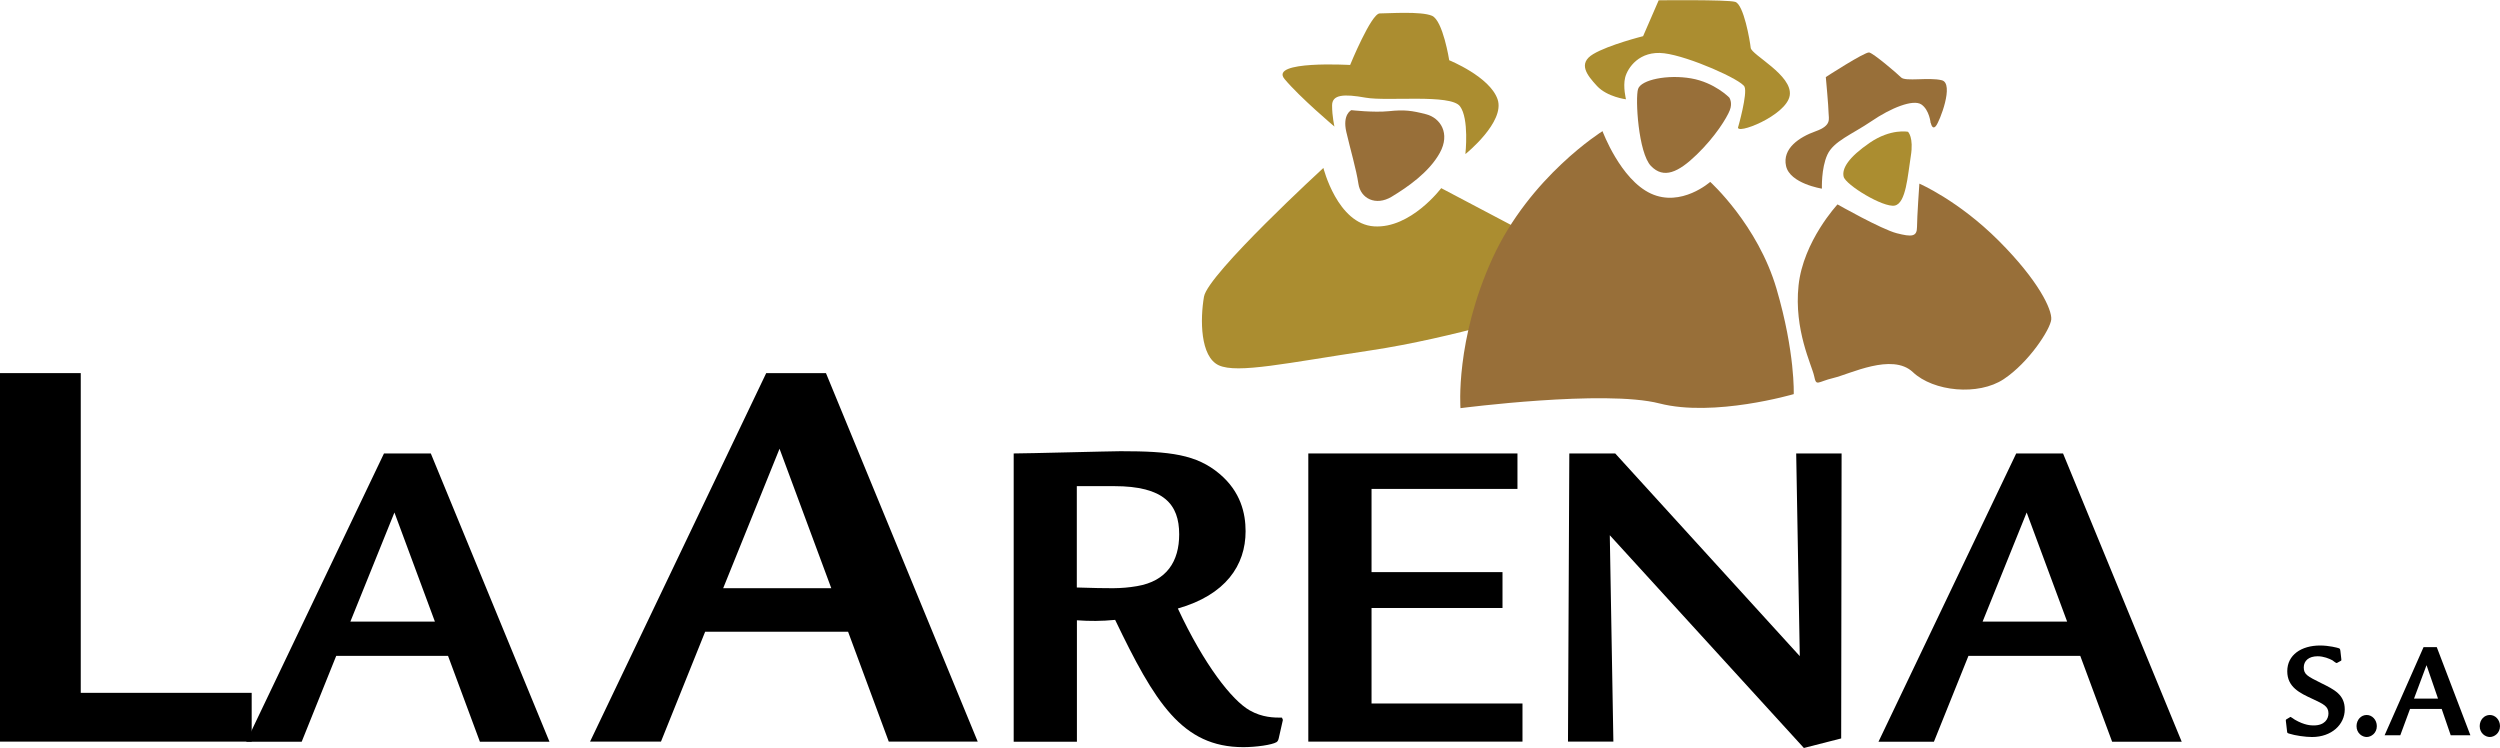
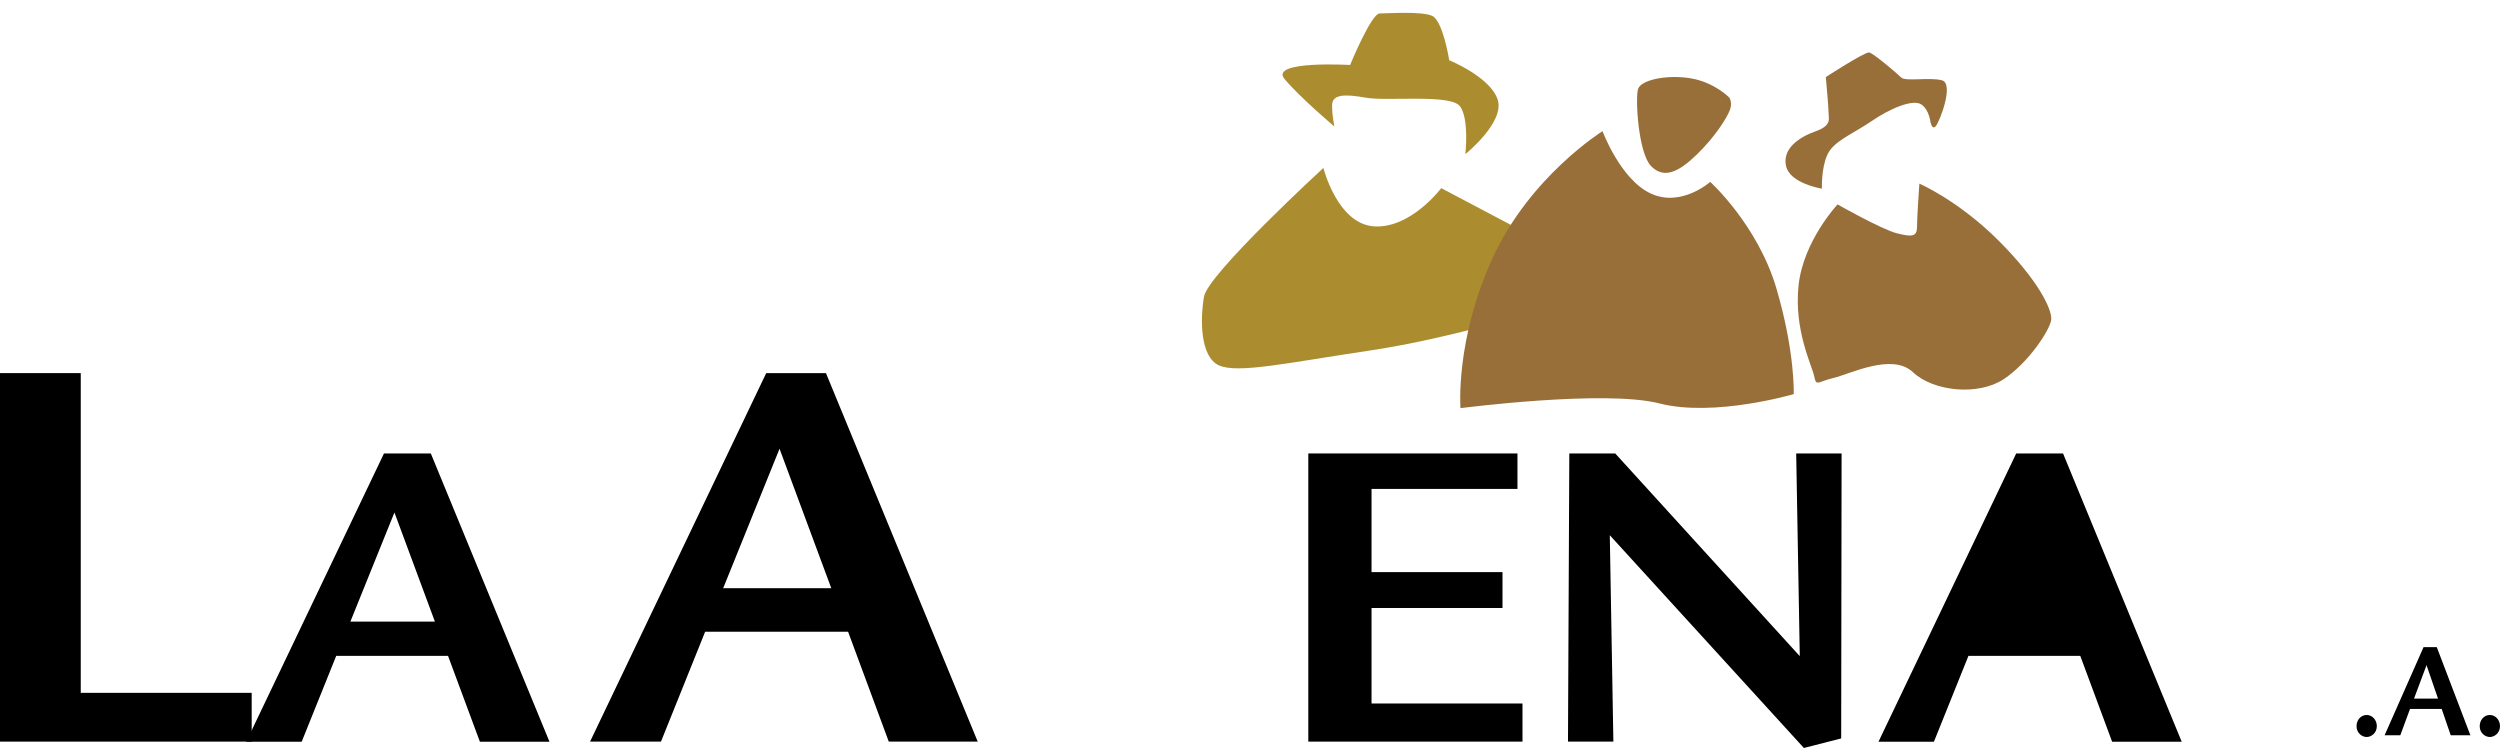
<svg xmlns="http://www.w3.org/2000/svg" xml:space="preserve" width="29.824mm" height="8.923mm" style="shape-rendering:geometricPrecision; text-rendering:geometricPrecision; image-rendering:optimizeQuality; fill-rule:evenodd; clip-rule:evenodd" viewBox="0 0 243.96 72.99">
  <defs>
    <style type="text/css"> .fil2 {fill:#986F39} .fil1 {fill:#AB8D30} .fil0 {fill:black;fill-rule:nonzero} </style>
  </defs>
  <g id="Capa_x0020_1">
    <g id="_2644577549280">
      <polygon class="fil0" points="-0,36.41 -0,72.37 24.56,72.37 24.56,67.61 7.88,67.61 7.88,36.41 " />
      <path class="fil0" d="M37.47 44.25l-13.44 28.13 5.41 0 3.37 -8.38 10.91 0 3.11 8.38 6.79 0 -11.58 -28.13 -4.57 0zm-3.28 16.41l4.3 -10.65 3.95 10.65 -8.25 0z" />
      <path class="fil0" d="M74.77 36.41l-17.19 35.96 6.92 0 4.31 -10.72 13.95 0 3.97 10.72 8.68 0 -14.81 -35.96 -5.84 0zm-4.2 20.99l5.5 -13.61 5.05 13.61 -10.55 0z" />
-       <path class="fil0" d="M105.09 60.53c1.24,0.09 2.4,0.09 3.73,-0.04 3.86,8.03 6.52,12.42 12.51,12.42 1.24,0 2.8,-0.22 3.24,-0.49 0.13,-0.09 0.18,-0.22 0.22,-0.4l0.4 -1.77 -0.09 -0.22c-0.75,0 -1.91,0 -3.15,-0.71 -1.73,-0.98 -4.44,-4.44 -7.01,-9.94 4.66,-1.33 6.61,-4.21 6.61,-7.54 0,-1.77 -0.49,-3.86 -2.53,-5.59 -2.26,-1.91 -4.84,-2.22 -9.67,-2.22 -0.93,0 -9.14,0.22 -10.43,0.22l0 28.13 6.17 0 0 -11.84zm0 -13.09l3.64 0c4.84,0 6.34,1.77 6.34,4.7 0,2.62 -1.2,4.57 -4.13,5.06 -1.6,0.27 -2.62,0.22 -5.86,0.13l0 -9.89z" />
      <polygon class="fil0" points="127.67,44.25 127.67,72.37 148.57,72.37 148.57,68.65 133.84,68.65 133.84,59.33 146.62,59.33 146.62,55.83 133.84,55.83 133.84,47.71 148.08,47.71 148.08,44.25 " />
      <polygon class="fil0" points="153.14,44.25 153.01,72.37 157.44,72.37 157.09,52.23 176.03,72.99 179.67,72.06 179.71,44.25 175.28,44.25 175.63,64.03 157.62,44.25 " />
-       <path class="fil0" d="M196.75 44.25l-13.44 28.13 5.41 0 3.37 -8.38 10.91 0 3.11 8.38 6.79 0 -11.58 -28.13 -4.57 0zm-3.28 16.41l4.3 -10.65 3.95 10.65 -8.25 0z" />
-       <path class="fil0" d="M228.38 63.49c-0.02,-0.12 -0.02,-0.18 -0.14,-0.23 -0.13,-0.05 -0.97,-0.27 -1.83,-0.27 -1.84,0 -3.21,0.92 -3.21,2.51 0,1.56 1.23,2.13 2.46,2.7 1.07,0.5 1.56,0.72 1.56,1.41 0,0.57 -0.38,1.18 -1.44,1.18 -0.26,0 -0.89,-0.01 -1.84,-0.56 -0.06,-0.04 -0.39,-0.27 -0.41,-0.27 -0.02,0 -0.06,0.01 -0.09,0.04l-0.3 0.18c-0.09,0.05 -0.09,0.07 -0.07,0.23l0.11 0.94c0.01,0.15 0.02,0.19 0.21,0.24 0.58,0.19 1.59,0.33 2.23,0.33 1.91,0 3.19,-1.22 3.19,-2.69 0,-1.44 -1,-1.93 -2.32,-2.58 -1.3,-0.65 -1.68,-0.83 -1.68,-1.52 0,-0.65 0.49,-1.09 1.35,-1.09 0.6,0 1.13,0.23 1.44,0.39 0.06,0.04 0.34,0.27 0.41,0.27 0.03,0 0.04,-0.01 0.1,-0.04l0.29 -0.16c0.09,-0.05 0.09,-0.05 0.07,-0.22l-0.09 -0.8z" />
+       <path class="fil0" d="M196.75 44.25l-13.44 28.13 5.41 0 3.37 -8.38 10.91 0 3.11 8.38 6.79 0 -11.58 -28.13 -4.57 0zm-3.28 16.41z" />
      <path id="1" class="fil0" d="M230.95 71.92c0.44,0 0.99,-0.38 0.99,-1.06 0,-0.61 -0.45,-1.09 -0.99,-1.09 -0.54,0 -0.99,0.46 -0.99,1.09 0,0.69 0.55,1.06 0.99,1.06z" />
      <path id="2" class="fil0" d="M236.5 63.15l-3.8 8.6 1.53 0 0.95 -2.57 3.09 0 0.88 2.57 1.92 0 -3.28 -8.6 -1.29 0zm-0.93 5.02l1.22 -3.26 1.12 3.26 -2.33 0z" />
      <path id="3" class="fil0" d="M242.97 71.92c0.44,0 0.99,-0.38 0.99,-1.06 0,-0.61 -0.45,-1.09 -0.99,-1.09 -0.54,0 -0.99,0.46 -0.99,1.09 0,0.69 0.55,1.06 0.99,1.06z" />
      <g>
        <path class="fil1" d="M129.14 16.38c0,0 1.37,5.48 4.95,5.71 3.58,0.23 6.55,-3.73 6.55,-3.73l9.67 5.1 0.3 6.7c0,0 -8.76,2.82 -16.9,4.04 -8.15,1.22 -12.94,2.28 -14.77,1.45 -1.83,-0.84 -1.83,-4.49 -1.45,-6.7 0.38,-2.21 11.65,-12.56 11.65,-12.56z" />
        <path class="fil1" d="M143 15.01c0,0 0.38,-3.43 -0.53,-4.64 -0.91,-1.22 -7.08,-0.46 -9.21,-0.84 -2.13,-0.38 -3.27,-0.31 -3.27,0.76 0,1.07 0.23,2.06 0.23,2.06 0,0 -3.35,-2.82 -4.87,-4.64 -1.52,-1.83 6.4,-1.37 6.4,-1.37 0,0 2.06,-5.03 2.89,-5.03 0.84,0 4.04,-0.23 5.1,0.23 1.07,0.46 1.68,4.34 1.68,4.34 0,0 3.96,1.6 4.72,3.81 0.76,2.21 -3.12,5.33 -3.12,5.33z" />
-         <path class="fil2" d="M131.87 10.75c0,0 -0.89,0.4 -0.49,2.13 0.4,1.73 0.97,3.64 1.18,5.06 0.21,1.43 1.69,2.19 3.24,1.26 1.54,-0.93 3.65,-2.38 4.7,-4.28 1.05,-1.9 0.06,-3.41 -1.33,-3.77 -1.39,-0.36 -2.13,-0.46 -3.64,-0.3 -1.5,0.15 -3.65,-0.1 -3.65,-0.1z" />
        <path class="fil2" d="M156.38 12.8c0,0 1.75,4.72 4.72,6.09 2.97,1.37 5.79,-1.14 5.79,-1.14 0,0 4.64,4.19 6.47,10.43 1.83,6.24 1.68,10.28 1.68,10.28 0,0 -7.77,2.28 -13.1,0.91 -5.33,-1.37 -19.42,0.46 -19.42,0.46 0,0 -0.53,-6.62 3.12,-14.62 3.65,-8 10.74,-12.41 10.74,-12.41z" />
-         <path class="fil1" d="M169.63 12.35c0,0 0.91,-3.2 0.61,-3.88 -0.3,-0.69 -5.41,-2.97 -7.84,-3.27 -2.44,-0.3 -3.58,1.45 -3.81,2.36 -0.23,0.91 0.08,2.13 0.08,2.13 0,0 -1.83,-0.23 -2.82,-1.29 -0.99,-1.07 -1.9,-2.21 -0.38,-3.12 1.52,-0.91 4.87,-1.75 4.87,-1.75l1.52 -3.5c0,0 6.63,-0.08 7.46,0.15 0.84,0.23 1.45,3.81 1.52,4.49 0.08,0.69 4.11,2.67 3.81,4.64 -0.3,1.98 -5.41,3.96 -5.03,3.05z" />
        <path class="fil2" d="M168.76 9.53c0,0 -1.43,-1.48 -3.73,-1.88 -2.3,-0.4 -4.89,0.13 -5.18,1.03 -0.29,0.89 0.02,6.24 1.26,7.52 1.24,1.28 2.67,0.63 4.47,-1.12 1.81,-1.75 2.93,-3.58 3.22,-4.32 0.29,-0.74 -0.04,-1.22 -0.04,-1.22z" />
        <path class="fil2" d="M188.4 12.02c0,0 -0.11,-1.29 -0.91,-1.83 -0.8,-0.53 -2.97,0.34 -4.87,1.64 -1.9,1.29 -3.69,1.94 -4.3,3.27 -0.61,1.33 -0.53,3.31 -0.53,3.31 0,0 -3.12,-0.49 -3.5,-2.21 -0.38,-1.71 1.29,-2.82 2.89,-3.39 1.6,-0.57 1.26,-1.22 1.26,-1.79 0,-0.57 -0.27,-3.5 -0.27,-3.5 0,0 3.81,-2.47 4.23,-2.4 0.42,0.08 2.7,2.02 3.12,2.44 0.42,0.42 2.7,-0.04 3.96,0.27 1.26,0.3 -0.21,4.05 -0.57,4.47 -0.36,0.42 -0.49,-0.29 -0.49,-0.29z" />
-         <path class="fil1" d="M186.19 12.86c0,0 -1.67,-0.34 -3.73,1.07 -2.06,1.41 -2.74,2.51 -2.55,3.31 0.19,0.8 3.88,3.05 4.99,2.82 1.1,-0.23 1.26,-2.93 1.56,-4.8 0.31,-1.87 -0.27,-2.4 -0.27,-2.4z" />
        <path class="fil2" d="M179.3 19.94c0,0 4.3,2.44 5.79,2.82 1.48,0.38 1.98,0.34 1.98,-0.61 0,-0.95 0.23,-4.23 0.23,-4.23 0,0 3.81,1.64 7.73,5.56 3.92,3.92 5.22,6.74 5.14,7.69 -0.08,0.95 -2.17,4.19 -4.64,5.83 -2.47,1.64 -6.85,1.22 -8.87,-0.69 -2.02,-1.9 -6.13,0.19 -7.73,0.57 -1.6,0.38 -1.68,0.88 -1.9,-0.19 -0.23,-1.07 -1.98,-4.49 -1.52,-8.83 0.46,-4.34 3.81,-7.92 3.81,-7.92z" />
      </g>
    </g>
  </g>
</svg>